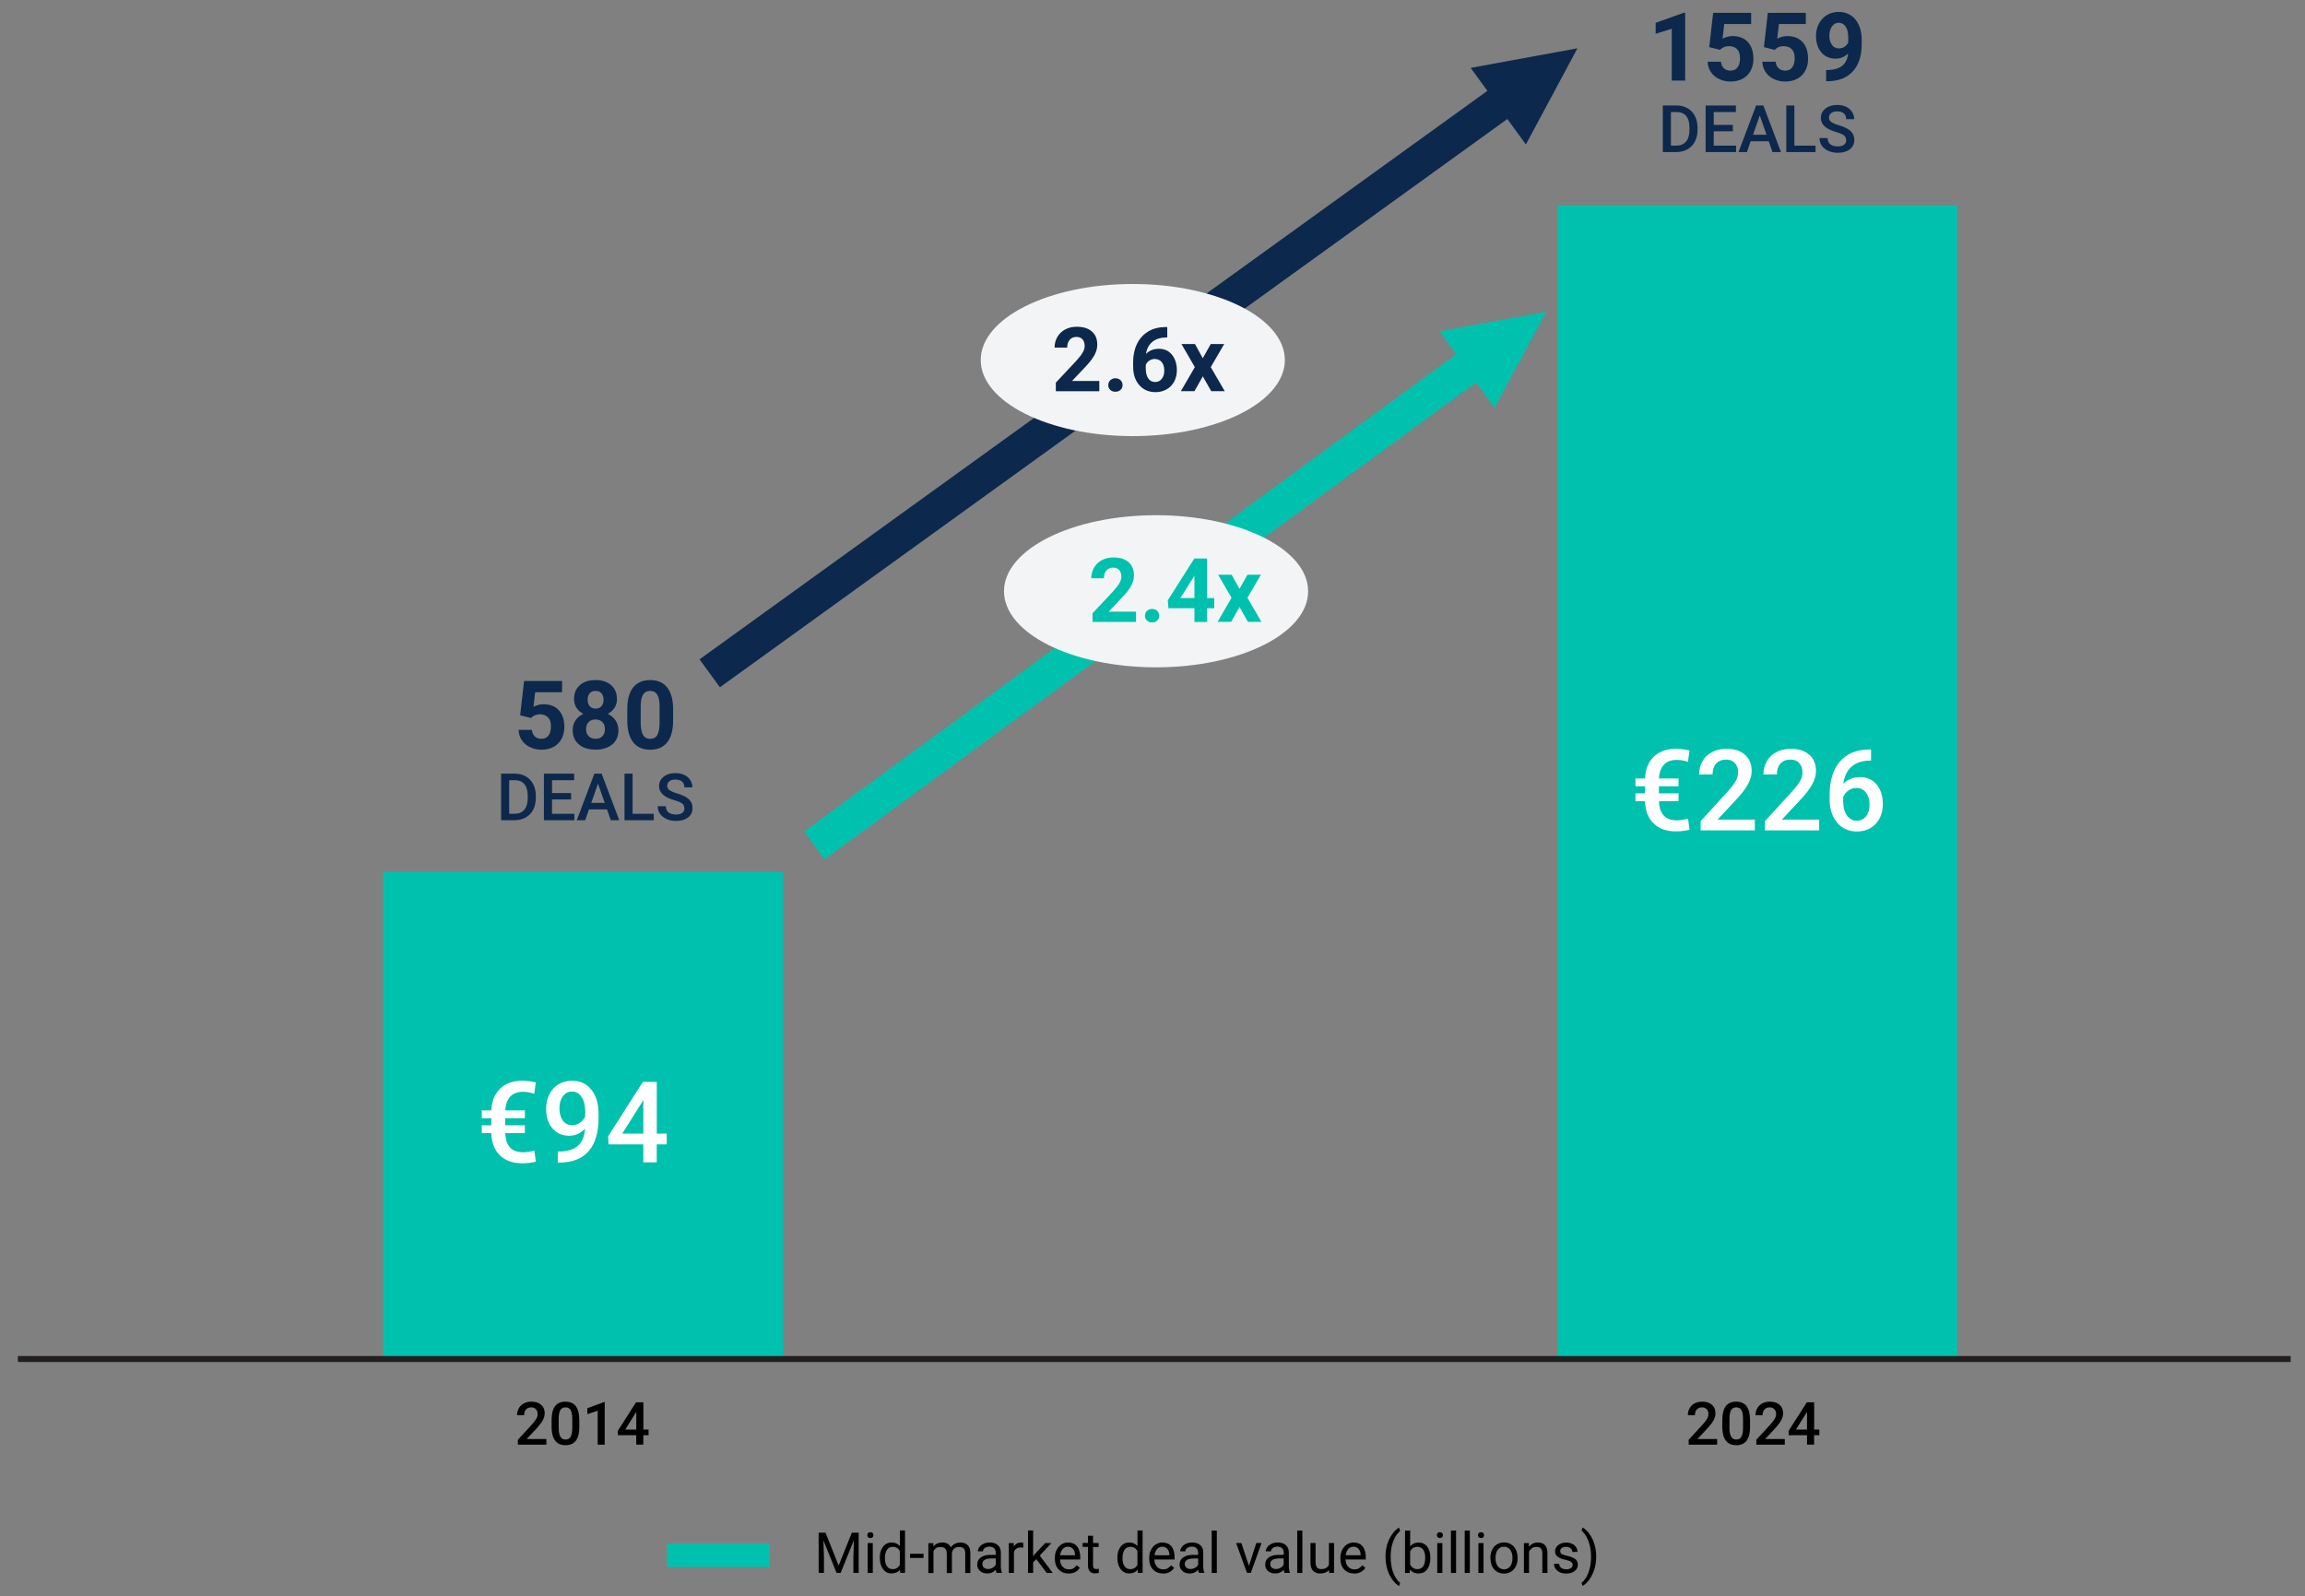
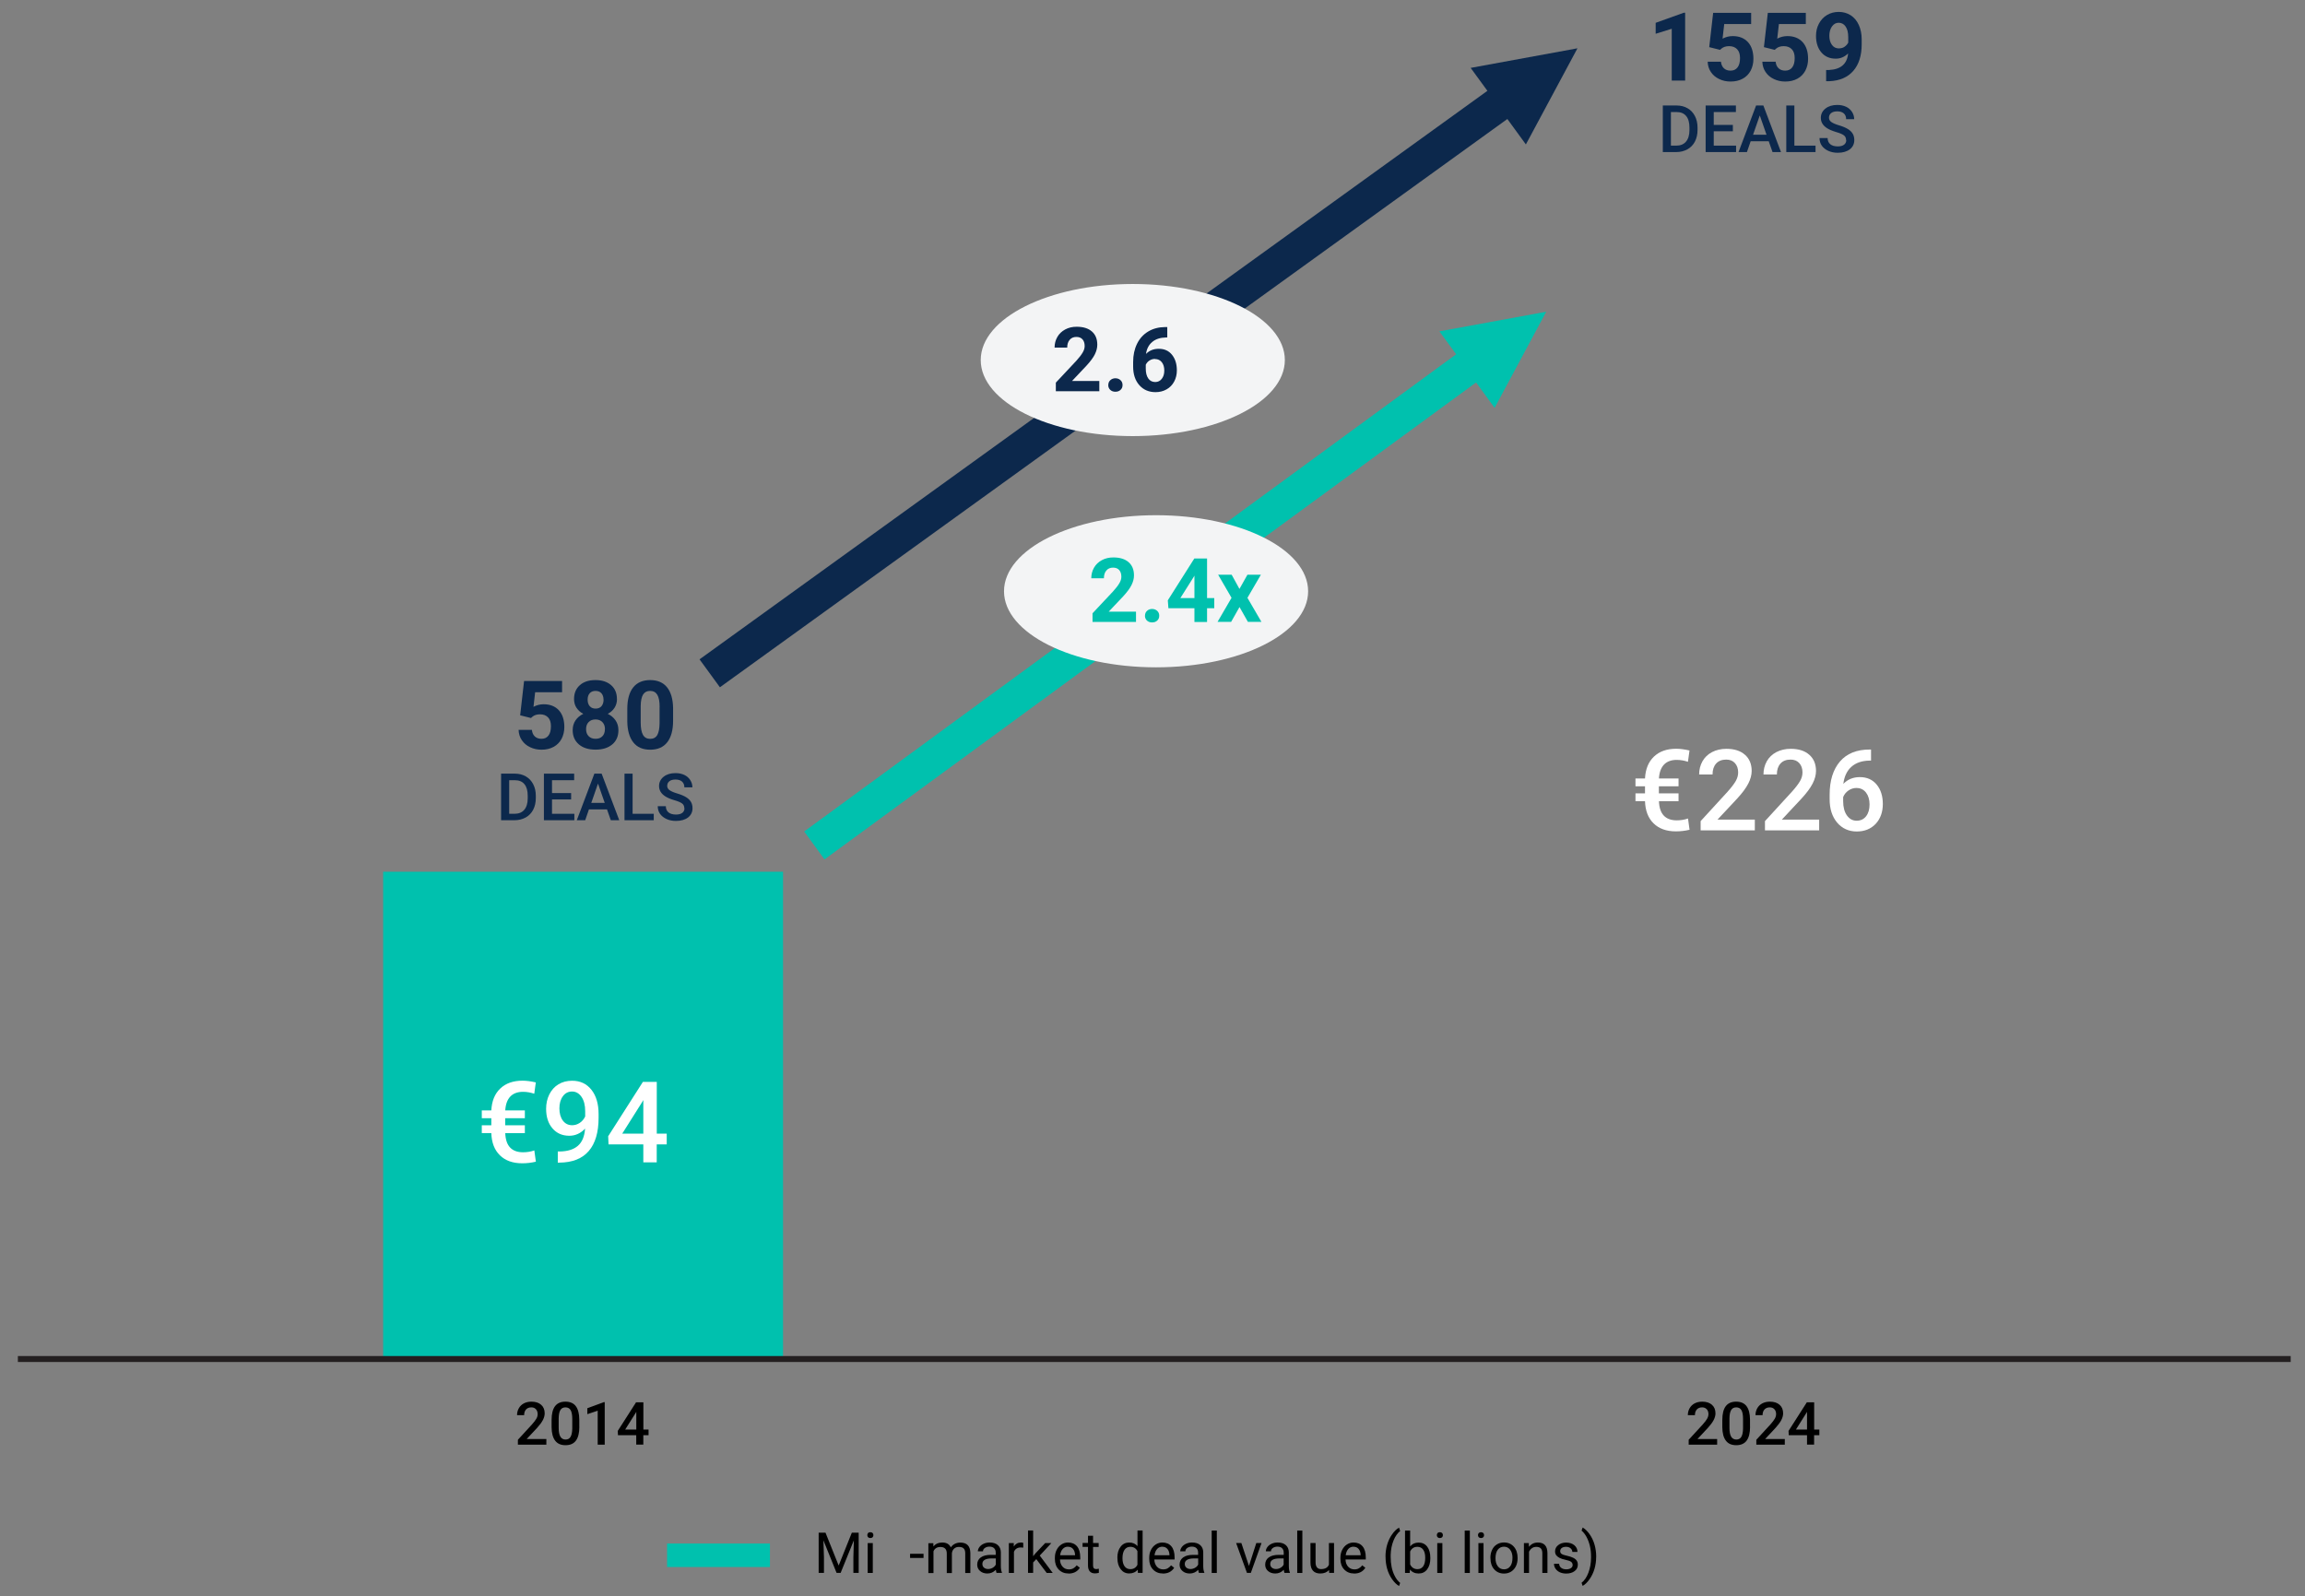
<svg xmlns="http://www.w3.org/2000/svg" width="387" height="268" viewBox="0 0 387 268" fill="none">
  <rect x="0" y="0" width="387" height="268" fill="#808080" stroke="none" />
  <g clip-path="url(#clip0_1189_710)">
    <path d="M259.6 52.34L241.67 55.63L244.48 59.48L135.02 139.6L138.43 144.29L247.83 64.21L250.94 68.48L259.6 52.34Z" fill="#00C1AE" />
    <path d="M264.849 8.109L246.919 11.399L249.729 15.249L117.449 110.699L120.869 115.389L253.079 19.979L256.189 24.249L264.849 8.109Z" fill="#0C284C" />
    <path d="M190.19 73.22C204.29 73.22 215.72 67.502 215.72 60.45C215.72 53.397 204.29 47.68 190.19 47.68C176.09 47.68 164.66 53.397 164.66 60.45C164.66 67.502 176.09 73.22 190.19 73.22Z" fill="#F3F4F5" />
    <path d="M194.1 112.04C208.2 112.04 219.63 106.323 219.63 99.27C219.63 92.217 208.2 86.5 194.1 86.5C180 86.5 168.57 92.217 168.57 99.27C168.57 106.323 180 112.04 194.1 112.04Z" fill="#F3F4F5" />
    <path d="M91.731 242.55H86.951V241.73L89.32 239.15C89.66 238.77 89.901 238.45 90.051 238.19C90.201 237.94 90.27 237.68 90.27 237.42C90.27 237.08 90.171 236.81 89.981 236.6C89.791 236.39 89.531 236.29 89.21 236.29C88.831 236.29 88.531 236.41 88.32 236.64C88.111 236.87 88.001 237.19 88.001 237.6H86.811C86.811 237.17 86.91 236.78 87.111 236.43C87.311 236.08 87.591 235.81 87.951 235.62C88.311 235.43 88.741 235.33 89.221 235.33C89.911 235.33 90.451 235.5 90.85 235.85C91.251 236.2 91.451 236.68 91.451 237.29C91.451 237.64 91.351 238.02 91.151 238.41C90.951 238.8 90.621 239.24 90.171 239.74L88.43 241.6H91.731V242.55Z" fill="black" />
    <path d="M97.271 239.55C97.271 240.57 97.081 241.34 96.701 241.86C96.321 242.38 95.741 242.64 94.951 242.64C94.161 242.64 93.601 242.39 93.211 241.88C92.821 241.37 92.621 240.63 92.611 239.63V238.4C92.611 237.38 92.801 236.61 93.181 236.1C93.561 235.59 94.151 235.33 94.931 235.33C95.711 235.33 96.291 235.58 96.671 236.08C97.051 236.58 97.251 237.32 97.261 238.32V239.55H97.271ZM96.081 238.23C96.081 237.56 95.991 237.07 95.811 236.76C95.631 236.45 95.341 236.29 94.941 236.29C94.541 236.29 94.271 236.44 94.091 236.73C93.911 237.02 93.811 237.48 93.801 238.11V239.72C93.801 240.38 93.891 240.88 94.081 241.2C94.271 241.52 94.561 241.69 94.951 241.69C95.341 241.69 95.611 241.54 95.791 241.24C95.971 240.94 96.071 240.47 96.081 239.83V238.22V238.23Z" fill="black" />
    <path d="M101.531 242.55H100.351V236.84L98.611 237.43V236.43L101.381 235.41H101.531V242.54V242.55Z" fill="black" />
    <path d="M108.011 240.009H108.891V240.959H108.011V242.539H106.821V240.959H103.751L103.721 240.239L106.791 235.439H108.021V240.019L108.011 240.009ZM104.971 240.009H106.831V237.039L106.741 237.199L104.971 240.009Z" fill="black" />
    <path d="M288.301 242.55H283.521V241.73L285.891 239.15C286.231 238.77 286.471 238.45 286.621 238.19C286.761 237.94 286.841 237.68 286.841 237.42C286.841 237.08 286.751 236.81 286.551 236.6C286.351 236.39 286.101 236.29 285.781 236.29C285.401 236.29 285.101 236.41 284.891 236.64C284.681 236.87 284.571 237.19 284.571 237.6H283.381C283.381 237.17 283.481 236.78 283.681 236.43C283.881 236.08 284.161 235.81 284.521 235.62C284.881 235.43 285.311 235.33 285.791 235.33C286.481 235.33 287.021 235.5 287.421 235.85C287.821 236.2 288.021 236.68 288.021 237.29C288.021 237.64 287.921 238.02 287.721 238.41C287.521 238.8 287.191 239.24 286.741 239.74L285.001 241.6H288.301V242.55Z" fill="black" />
    <path d="M293.83 239.55C293.83 240.57 293.64 241.34 293.26 241.86C292.88 242.38 292.3 242.64 291.51 242.64C290.72 242.64 290.16 242.39 289.77 241.88C289.38 241.37 289.18 240.63 289.17 239.63V238.4C289.17 237.38 289.36 236.61 289.74 236.1C290.12 235.59 290.71 235.33 291.49 235.33C292.27 235.33 292.85 235.58 293.23 236.08C293.61 236.58 293.81 237.32 293.82 238.32V239.55H293.83ZM292.65 238.23C292.65 237.56 292.56 237.07 292.38 236.76C292.2 236.45 291.91 236.29 291.51 236.29C291.11 236.29 290.84 236.44 290.66 236.73C290.48 237.02 290.38 237.48 290.37 238.11V239.72C290.37 240.38 290.46 240.88 290.65 241.2C290.84 241.52 291.13 241.69 291.52 241.69C291.91 241.69 292.18 241.54 292.36 241.24C292.54 240.94 292.64 240.47 292.65 239.83V238.22V238.23Z" fill="black" />
    <path d="M299.66 242.55H294.88V241.73L297.25 239.15C297.59 238.77 297.83 238.45 297.98 238.19C298.12 237.94 298.2 237.68 298.2 237.42C298.2 237.08 298.11 236.81 297.91 236.6C297.71 236.39 297.46 236.29 297.14 236.29C296.76 236.29 296.46 236.41 296.25 236.64C296.04 236.87 295.93 237.19 295.93 237.6H294.74C294.74 237.17 294.84 236.78 295.04 236.43C295.24 236.08 295.52 235.81 295.88 235.62C296.24 235.43 296.67 235.33 297.15 235.33C297.84 235.33 298.38 235.5 298.78 235.85C299.18 236.2 299.38 236.68 299.38 237.29C299.38 237.64 299.28 238.02 299.08 238.41C298.88 238.8 298.55 239.24 298.1 239.74L296.36 241.6H299.66V242.55Z" fill="black" />
    <path d="M304.581 240.009H305.461V240.959H304.581V242.539H303.391V240.959H300.321L300.291 240.239L303.361 235.439H304.591V240.019L304.581 240.009ZM301.531 240.009H303.391V237.039L303.301 237.199L301.531 240.009Z" fill="black" />
    <path d="M131.47 146.359H64.33V228.169H131.47V146.359Z" fill="#00C1AE" />
-     <path d="M328.611 34.461H261.471V228.181H328.611V34.461Z" fill="#00C1AE" />
    <path d="M88.131 190.249H84.831C84.871 191.329 85.141 192.129 85.641 192.659C86.141 193.189 86.871 193.459 87.811 193.459C88.491 193.459 89.121 193.359 89.711 193.149L89.971 195.039C89.231 195.219 88.461 195.309 87.671 195.309C86.091 195.309 84.841 194.859 83.931 193.969C83.021 193.079 82.541 191.839 82.491 190.239H80.891V188.929H82.491V187.739H80.891V186.429H82.491C82.571 184.849 83.071 183.629 84.001 182.749C84.931 181.869 86.171 181.439 87.741 181.439C88.401 181.439 89.131 181.539 89.961 181.729L89.701 183.629C89.071 183.419 88.441 183.309 87.821 183.309C86.891 183.309 86.171 183.579 85.671 184.109C85.171 184.639 84.891 185.419 84.831 186.429H88.121V187.739H84.821V188.929H88.121V190.239L88.131 190.249Z" fill="white" />
    <path d="M98.231 189.489C97.481 190.289 96.591 190.689 95.591 190.689C94.401 190.689 93.461 190.269 92.751 189.439C92.041 188.609 91.691 187.519 91.691 186.159C91.691 185.269 91.871 184.459 92.231 183.739C92.591 183.019 93.101 182.449 93.761 182.049C94.421 181.649 95.191 181.449 96.061 181.449C97.421 181.449 98.501 181.959 99.301 182.969C100.101 183.979 100.501 185.339 100.501 187.039V187.669C100.501 190.109 99.951 191.969 98.851 193.249C97.751 194.529 96.111 195.179 93.921 195.199H93.651V193.329H93.971C95.301 193.309 96.321 192.989 97.031 192.369C97.741 191.749 98.141 190.789 98.231 189.489ZM96.061 188.919C96.511 188.919 96.941 188.789 97.331 188.529C97.731 188.269 98.031 187.909 98.251 187.449V186.569C98.251 185.569 98.051 184.769 97.641 184.169C97.231 183.569 96.701 183.259 96.051 183.259C95.401 183.259 94.881 183.529 94.501 184.059C94.111 184.589 93.921 185.269 93.921 186.089C93.921 186.909 94.111 187.619 94.501 188.139C94.891 188.659 95.411 188.919 96.061 188.919Z" fill="white" />
    <path d="M110.261 190.329H111.941V192.139H110.261V195.149H108.011V192.139H102.171L102.111 190.769L107.941 181.639H110.271V190.329H110.261ZM104.471 190.329H108.011V184.689L107.841 184.989L104.471 190.329Z" fill="white" />
    <path d="M281.83 134.521H278.53C278.57 135.601 278.84 136.401 279.34 136.931C279.84 137.461 280.57 137.731 281.51 137.731C282.19 137.731 282.82 137.631 283.41 137.421L283.67 139.311C282.93 139.491 282.16 139.581 281.37 139.581C279.79 139.581 278.54 139.131 277.63 138.241C276.72 137.351 276.24 136.111 276.19 134.511H274.59V133.201H276.19V132.011H274.59V130.701H276.19C276.27 129.121 276.77 127.901 277.7 127.021C278.63 126.141 279.87 125.711 281.44 125.711C282.1 125.711 282.83 125.811 283.66 126.001L283.4 127.901C282.77 127.691 282.14 127.581 281.52 127.581C280.59 127.581 279.87 127.851 279.37 128.381C278.87 128.911 278.59 129.691 278.53 130.701H281.82V132.011H278.52V133.201H281.82V134.511L281.83 134.521Z" fill="white" />
    <path d="M294.609 139.411H285.529V137.861L290.029 132.951C290.679 132.231 291.139 131.621 291.419 131.141C291.699 130.651 291.829 130.171 291.829 129.681C291.829 129.041 291.649 128.521 291.289 128.121C290.929 127.721 290.439 127.531 289.829 127.531C289.099 127.531 288.529 127.751 288.129 128.201C287.729 128.651 287.529 129.251 287.529 130.031H285.279C285.279 129.211 285.469 128.471 285.839 127.811C286.209 127.151 286.749 126.641 287.449 126.271C288.149 125.911 288.949 125.721 289.859 125.721C291.169 125.721 292.209 126.051 292.959 126.711C293.719 127.371 294.099 128.281 294.099 129.441C294.099 130.111 293.909 130.821 293.529 131.561C293.149 132.301 292.529 133.141 291.659 134.081L288.359 137.611H294.629V139.411H294.609Z" fill="white" />
    <path d="M305.41 139.411H296.33V137.861L300.83 132.951C301.48 132.231 301.94 131.621 302.22 131.141C302.5 130.651 302.63 130.171 302.63 129.681C302.63 129.041 302.45 128.521 302.09 128.121C301.73 127.721 301.24 127.531 300.63 127.531C299.9 127.531 299.33 127.751 298.93 128.201C298.53 128.651 298.33 129.251 298.33 130.031H296.08C296.08 129.211 296.27 128.471 296.64 127.811C297.01 127.151 297.55 126.641 298.25 126.271C298.95 125.911 299.75 125.721 300.66 125.721C301.97 125.721 303.01 126.051 303.76 126.711C304.52 127.371 304.9 128.281 304.9 129.441C304.9 130.111 304.71 130.821 304.33 131.561C303.95 132.301 303.33 133.141 302.46 134.081L299.16 137.611H305.43V139.411H305.41Z" fill="white" />
    <path d="M314.139 125.842V127.702H313.859C312.599 127.722 311.589 128.072 310.839 128.742C310.089 129.412 309.639 130.372 309.489 131.612C310.209 130.852 311.139 130.472 312.259 130.472C313.449 130.472 314.399 130.892 315.089 131.732C315.779 132.572 316.119 133.662 316.119 134.992C316.119 136.322 315.719 137.472 314.909 138.332C314.099 139.182 313.039 139.602 311.729 139.602C310.419 139.602 309.289 139.102 308.449 138.112C307.609 137.112 307.189 135.812 307.189 134.192V133.422C307.189 131.052 307.769 129.202 308.919 127.852C310.069 126.512 311.729 125.842 313.899 125.842H314.129H314.139ZM311.719 132.292C311.219 132.292 310.769 132.432 310.359 132.712C309.949 132.992 309.649 133.362 309.459 133.822V134.512C309.459 135.512 309.669 136.312 310.089 136.902C310.509 137.492 311.049 137.792 311.719 137.792C312.389 137.792 312.919 137.542 313.309 137.042C313.699 136.542 313.889 135.882 313.889 135.062C313.889 134.242 313.689 133.582 313.299 133.072C312.899 132.562 312.379 132.302 311.719 132.302V132.292Z" fill="white" />
    <path d="M87.33 120.12L87.99 114.34H94.37V116.22H89.85L89.57 118.67C90.11 118.38 90.68 118.24 91.28 118.24C92.36 118.24 93.21 118.58 93.83 119.25C94.44 119.92 94.75 120.86 94.75 122.07C94.75 122.8 94.59 123.46 94.29 124.04C93.98 124.62 93.54 125.07 92.96 125.39C92.38 125.71 91.7 125.87 90.91 125.87C90.22 125.87 89.58 125.73 89 125.45C88.41 125.17 87.95 124.78 87.61 124.27C87.27 123.77 87.09 123.19 87.07 122.54H89.3C89.35 123.01 89.51 123.38 89.8 123.65C90.08 123.91 90.45 124.04 90.91 124.04C91.42 124.04 91.81 123.86 92.09 123.49C92.37 123.12 92.5 122.6 92.5 121.93C92.5 121.26 92.34 120.79 92.02 120.45C91.7 120.11 91.25 119.93 90.67 119.93C90.13 119.93 89.7 120.07 89.37 120.35L89.15 120.55L87.35 120.1L87.33 120.12Z" fill="#0C284C" />
    <path d="M103.59 117.36C103.59 117.91 103.45 118.4 103.18 118.83C102.9 119.26 102.52 119.6 102.04 119.85C102.59 120.12 103.03 120.48 103.35 120.95C103.67 121.42 103.83 121.96 103.83 122.59C103.83 123.6 103.49 124.4 102.8 124.98C102.11 125.56 101.18 125.86 100 125.86C98.82 125.86 97.88 125.57 97.19 124.98C96.5 124.39 96.15 123.59 96.15 122.59C96.15 121.96 96.31 121.41 96.63 120.94C96.95 120.47 97.39 120.11 97.93 119.85C97.45 119.6 97.07 119.25 96.79 118.83C96.51 118.41 96.38 117.91 96.38 117.36C96.38 116.39 96.7 115.62 97.35 115.04C98 114.46 98.87 114.18 99.98 114.18C101.09 114.18 101.96 114.47 102.61 115.04C103.26 115.61 103.58 116.38 103.58 117.36H103.59ZM101.57 122.43C101.57 121.93 101.43 121.54 101.14 121.24C100.85 120.94 100.47 120.79 99.98 120.79C99.49 120.79 99.12 120.94 98.83 121.23C98.54 121.52 98.4 121.92 98.4 122.42C98.4 122.92 98.54 123.3 98.82 123.59C99.1 123.88 99.49 124.04 99.99 124.04C100.49 124.04 100.86 123.9 101.14 123.61C101.42 123.32 101.56 122.93 101.56 122.42L101.57 122.43ZM101.33 117.47C101.33 117.03 101.21 116.67 100.98 116.4C100.75 116.13 100.41 116 99.99 116C99.57 116 99.24 116.13 99.01 116.39C98.78 116.65 98.66 117.01 98.66 117.47C98.66 117.93 98.78 118.29 99.01 118.56C99.24 118.83 99.57 118.97 100 118.97C100.43 118.97 100.76 118.83 100.99 118.56C101.22 118.28 101.34 117.92 101.34 117.47H101.33Z" fill="#0C284C" />
    <path d="M113.01 121.01C113.01 122.58 112.68 123.79 112.03 124.62C111.38 125.45 110.43 125.87 109.17 125.87C107.91 125.87 106.98 125.46 106.33 124.64C105.68 123.82 105.34 122.65 105.32 121.12V119.03C105.32 117.44 105.65 116.24 106.31 115.41C106.97 114.59 107.92 114.18 109.16 114.18C110.4 114.18 111.35 114.59 112 115.4C112.65 116.21 112.99 117.39 113.01 118.91V121V121.01ZM110.75 118.71C110.75 117.77 110.62 117.08 110.36 116.65C110.1 116.22 109.7 116 109.15 116C108.6 116 108.23 116.21 107.97 116.61C107.72 117.02 107.58 117.66 107.57 118.53V121.3C107.57 122.23 107.7 122.92 107.95 123.37C108.2 123.82 108.61 124.05 109.16 124.05C109.71 124.05 110.11 123.83 110.36 123.4C110.6 122.97 110.73 122.31 110.74 121.41V118.7L110.75 118.71Z" fill="#0C284C" />
    <path d="M84.131 137.711V129.891H86.441C87.131 129.891 87.741 130.041 88.281 130.351C88.821 130.661 89.231 131.101 89.521 131.661C89.811 132.221 89.961 132.871 89.961 133.601V133.991C89.961 134.731 89.811 135.381 89.521 135.951C89.231 136.511 88.801 136.951 88.261 137.251C87.711 137.551 87.091 137.711 86.381 137.711H84.131ZM85.491 130.991V136.631H86.381C87.091 136.631 87.641 136.411 88.021 135.961C88.401 135.511 88.601 134.871 88.601 134.041V133.601C88.601 132.751 88.421 132.101 88.051 131.661C87.681 131.211 87.151 130.991 86.441 130.991H85.491Z" fill="#0C284C" />
    <path d="M95.89 134.221H92.68V136.631H96.43V137.711H91.32V129.891H96.4V130.991H92.68V133.151H95.89V134.221Z" fill="#0C284C" />
    <path d="M101.912 135.891H98.882L98.252 137.711H96.842L99.792 129.891H101.012L103.972 137.711H102.552L101.912 135.891ZM99.262 134.801H101.532L100.402 131.561L99.272 134.801H99.262Z" fill="#0C284C" />
    <path d="M106.212 136.631H109.762V137.711H104.852V129.891H106.212V136.631Z" fill="#0C284C" />
    <path d="M114.892 135.699C114.892 135.359 114.772 135.089 114.532 134.909C114.292 134.719 113.852 134.529 113.222 134.349C112.592 134.169 112.092 133.949 111.722 133.719C111.012 133.269 110.652 132.689 110.652 131.969C110.652 131.339 110.912 130.819 111.422 130.409C111.932 129.999 112.602 129.799 113.422 129.799C113.962 129.799 114.452 129.899 114.882 130.099C115.312 130.299 115.642 130.589 115.882 130.959C116.122 131.329 116.252 131.739 116.252 132.189H114.902C114.902 131.779 114.772 131.459 114.522 131.229C114.262 130.999 113.902 130.879 113.422 130.879C112.982 130.879 112.632 130.969 112.392 131.159C112.142 131.349 112.022 131.619 112.022 131.949C112.022 132.239 112.152 132.479 112.422 132.669C112.692 132.859 113.122 133.049 113.732 133.229C114.342 133.409 114.832 133.619 115.202 133.849C115.572 134.079 115.842 134.349 116.012 134.639C116.182 134.929 116.272 135.289 116.272 135.689C116.272 136.339 116.022 136.859 115.522 137.249C115.022 137.629 114.342 137.829 113.492 137.829C112.922 137.829 112.402 137.729 111.932 137.519C111.462 137.309 111.092 137.019 110.822 136.649C110.562 136.279 110.432 135.849 110.432 135.359H111.792C111.792 135.799 111.942 136.149 112.232 136.389C112.522 136.629 112.942 136.759 113.492 136.759C113.962 136.759 114.322 136.659 114.562 136.469C114.802 136.279 114.922 136.019 114.922 135.709L114.892 135.699Z" fill="#0C284C" />
    <path d="M282.94 13.531H280.68V4.831L277.98 5.671V3.831L282.69 2.141H282.93V13.531H282.94Z" fill="#0C284C" />
    <path d="M286.971 7.94L287.631 2.16H294.011V4.04H289.491L289.211 6.49C289.751 6.2 290.321 6.06 290.921 6.06C292.001 6.06 292.851 6.4 293.471 7.07C294.081 7.74 294.391 8.68 294.391 9.89C294.391 10.62 294.231 11.28 293.931 11.86C293.621 12.44 293.181 12.89 292.601 13.21C292.021 13.53 291.341 13.69 290.551 13.69C289.861 13.69 289.221 13.55 288.641 13.27C288.051 12.99 287.591 12.6 287.251 12.09C286.911 11.59 286.731 11.01 286.711 10.36H288.941C288.991 10.83 289.151 11.2 289.441 11.47C289.721 11.73 290.091 11.86 290.551 11.86C291.061 11.86 291.451 11.68 291.731 11.31C292.011 10.94 292.141 10.42 292.141 9.75C292.141 9.08 291.981 8.61 291.661 8.27C291.341 7.93 290.891 7.75 290.311 7.75C289.771 7.75 289.341 7.89 289.011 8.17L288.791 8.37L286.991 7.92L286.971 7.94Z" fill="#0C284C" />
    <path d="M296.151 7.94L296.811 2.16H303.191V4.04H298.671L298.391 6.49C298.931 6.2 299.501 6.06 300.101 6.06C301.181 6.06 302.031 6.4 302.651 7.07C303.261 7.74 303.571 8.68 303.571 9.89C303.571 10.62 303.411 11.28 303.111 11.86C302.801 12.44 302.361 12.89 301.781 13.21C301.201 13.53 300.521 13.69 299.731 13.69C299.041 13.69 298.401 13.55 297.821 13.27C297.231 12.99 296.771 12.6 296.431 12.09C296.091 11.59 295.911 11.01 295.891 10.36H298.121C298.171 10.83 298.331 11.2 298.621 11.47C298.901 11.73 299.271 11.86 299.731 11.86C300.241 11.86 300.631 11.68 300.911 11.31C301.191 10.94 301.321 10.42 301.321 9.75C301.321 9.08 301.161 8.61 300.841 8.27C300.521 7.93 300.071 7.75 299.491 7.75C298.951 7.75 298.521 7.89 298.191 8.17L297.971 8.37L296.171 7.92L296.151 7.94Z" fill="#0C284C" />
    <path d="M310.28 8.98C309.69 9.56 309 9.85 308.22 9.85C307.21 9.85 306.41 9.51 305.81 8.81C305.21 8.12 304.9 7.19 304.9 6.02C304.9 5.27 305.06 4.59 305.39 3.97C305.72 3.35 306.17 2.86 306.75 2.52C307.33 2.17 307.99 2 308.72 2C309.45 2 310.14 2.19 310.72 2.56C311.3 2.94 311.76 3.47 312.08 4.18C312.4 4.88 312.57 5.69 312.57 6.59V7.43C312.57 9.33 312.1 10.82 311.16 11.9C310.22 12.98 308.88 13.56 307.15 13.63H306.6V11.75H307.1C309.06 11.65 310.13 10.73 310.29 8.98H310.28ZM308.77 8.12C309.13 8.12 309.45 8.03 309.71 7.84C309.97 7.65 310.17 7.43 310.31 7.16V6.23C310.31 5.46 310.16 4.87 309.87 4.45C309.58 4.03 309.19 3.82 308.7 3.82C308.25 3.82 307.87 4.03 307.58 4.44C307.29 4.85 307.14 5.37 307.14 6C307.14 6.63 307.28 7.13 307.57 7.53C307.85 7.93 308.25 8.13 308.77 8.13V8.12Z" fill="#0C284C" />
    <path d="M279.18 25.531V17.711H281.49C282.18 17.711 282.79 17.861 283.33 18.171C283.87 18.481 284.28 18.921 284.57 19.481C284.86 20.051 285.01 20.691 285.01 21.421V21.811C285.01 22.551 284.86 23.201 284.57 23.771C284.28 24.331 283.85 24.771 283.31 25.071C282.76 25.371 282.14 25.531 281.43 25.531H279.18ZM280.54 18.811V24.451H281.43C282.14 24.451 282.69 24.231 283.07 23.781C283.45 23.331 283.65 22.691 283.65 21.861V21.421C283.65 20.571 283.47 19.921 283.1 19.481C282.73 19.031 282.2 18.811 281.49 18.811H280.54Z" fill="#0C284C" />
    <path d="M290.941 22.041H287.731V24.451H291.481V25.531H286.371V17.711H291.451V18.811H287.731V20.971H290.941V22.041Z" fill="#0C284C" />
    <path d="M296.961 23.711H293.931L293.301 25.531H291.891L294.841 17.711H296.061L299.021 25.531H297.601L296.961 23.711ZM294.321 22.621H296.591L295.461 19.381L294.331 22.621H294.321Z" fill="#0C284C" />
    <path d="M301.27 24.451H304.82V25.531H299.91V17.711H301.27V24.451Z" fill="#0C284C" />
    <path d="M309.95 23.519C309.95 23.179 309.83 22.909 309.59 22.729C309.35 22.539 308.91 22.349 308.28 22.169C307.65 21.979 307.15 21.769 306.78 21.539C306.07 21.089 305.71 20.509 305.71 19.789C305.71 19.159 305.97 18.639 306.48 18.229C306.99 17.819 307.66 17.619 308.48 17.619C309.02 17.619 309.51 17.719 309.94 17.919C310.37 18.119 310.7 18.409 310.94 18.779C311.18 19.149 311.31 19.559 311.31 20.009H309.96C309.96 19.599 309.83 19.279 309.58 19.049C309.32 18.819 308.96 18.699 308.48 18.699C308.04 18.699 307.69 18.789 307.45 18.979C307.2 19.169 307.08 19.439 307.08 19.769C307.08 20.059 307.21 20.299 307.48 20.489C307.75 20.679 308.18 20.869 308.79 21.049C309.4 21.229 309.89 21.439 310.26 21.669C310.63 21.899 310.9 22.169 311.07 22.459C311.24 22.749 311.33 23.109 311.33 23.509C311.33 24.159 311.08 24.679 310.58 25.069C310.08 25.449 309.4 25.649 308.55 25.649C307.98 25.649 307.46 25.549 306.99 25.339C306.52 25.129 306.15 24.839 305.88 24.469C305.62 24.099 305.49 23.669 305.49 23.179H306.85C306.85 23.619 307 23.969 307.29 24.209C307.58 24.449 308 24.579 308.55 24.579C309.02 24.579 309.38 24.479 309.62 24.289C309.86 24.099 309.98 23.839 309.98 23.529L309.95 23.519Z" fill="#0C284C" />
    <path d="M184.581 65.689H177.271V64.239L180.721 60.559C181.191 60.039 181.541 59.589 181.771 59.199C182.001 58.819 182.111 58.449 182.111 58.099C182.111 57.629 181.991 57.249 181.751 56.979C181.511 56.709 181.171 56.569 180.721 56.569C180.241 56.569 179.861 56.729 179.591 57.059C179.311 57.389 179.181 57.819 179.181 58.359H177.061C177.061 57.709 177.211 57.119 177.521 56.579C177.831 56.039 178.271 55.619 178.831 55.319C179.401 55.009 180.041 54.859 180.761 54.859C181.861 54.859 182.711 55.119 183.321 55.649C183.931 56.179 184.231 56.919 184.231 57.879C184.231 58.409 184.091 58.939 183.821 59.489C183.551 60.039 183.081 60.669 182.411 61.399L179.991 63.959H184.571V65.669L184.581 65.689Z" fill="#0C284C" />
    <path d="M186.08 64.65C186.08 64.31 186.19 64.04 186.42 63.83C186.65 63.62 186.93 63.51 187.27 63.51C187.61 63.51 187.9 63.62 188.13 63.83C188.36 64.04 188.47 64.31 188.47 64.65C188.47 64.99 188.36 65.25 188.13 65.46C187.91 65.67 187.62 65.77 187.27 65.77C186.92 65.77 186.64 65.67 186.41 65.46C186.19 65.25 186.07 64.98 186.07 64.65H186.08Z" fill="#0C284C" />
    <path d="M195.98 54.92V56.66H195.77C194.81 56.68 194.04 56.92 193.46 57.41C192.88 57.89 192.53 58.56 192.41 59.42C192.98 58.84 193.69 58.56 194.56 58.56C195.49 58.56 196.23 58.89 196.77 59.56C197.31 60.23 197.59 61.1 197.59 62.18C197.59 62.87 197.44 63.5 197.14 64.06C196.84 64.62 196.42 65.06 195.87 65.37C195.32 65.68 194.7 65.84 194.01 65.84C192.89 65.84 191.98 65.45 191.29 64.67C190.6 63.89 190.25 62.85 190.25 61.54V60.78C190.25 59.62 190.47 58.6 190.91 57.71C191.35 56.82 191.97 56.14 192.79 55.65C193.61 55.16 194.56 54.92 195.64 54.91H195.99L195.98 54.92ZM193.92 60.26C193.58 60.26 193.27 60.35 192.99 60.53C192.71 60.71 192.51 60.94 192.37 61.24V61.88C192.37 62.59 192.51 63.14 192.79 63.54C193.07 63.94 193.46 64.14 193.96 64.14C194.41 64.14 194.78 63.96 195.06 63.6C195.34 63.24 195.48 62.78 195.48 62.21C195.48 61.64 195.34 61.16 195.06 60.81C194.78 60.46 194.4 60.28 193.92 60.28V60.26Z" fill="#0C284C" />
-     <path d="M201.95 60.13L203.28 57.76H205.54L203.28 61.64L205.63 65.68H203.36L201.95 63.19L200.54 65.68H198.26L200.61 61.64L198.36 57.76H200.63L201.93 60.13H201.95Z" fill="#0C284C" />
    <path d="M190.741 104.42H183.431V102.97L186.881 99.29C187.351 98.77 187.701 98.32 187.931 97.93C188.161 97.55 188.271 97.18 188.271 96.83C188.271 96.36 188.151 95.98 187.911 95.71C187.671 95.44 187.331 95.3 186.881 95.3C186.401 95.3 186.021 95.46 185.751 95.79C185.471 96.12 185.341 96.55 185.341 97.09H183.221C183.221 96.44 183.371 95.85 183.681 95.31C183.991 94.77 184.431 94.35 184.991 94.05C185.561 93.74 186.201 93.59 186.921 93.59C188.021 93.59 188.871 93.85 189.481 94.38C190.091 94.91 190.391 95.65 190.391 96.61C190.391 97.14 190.251 97.67 189.981 98.22C189.711 98.77 189.241 99.4 188.571 100.13L186.151 102.69H190.731V104.4L190.741 104.42Z" fill="#00C1AE" />
    <path d="M192.24 103.38C192.24 103.04 192.35 102.77 192.58 102.56C192.81 102.35 193.09 102.24 193.43 102.24C193.77 102.24 194.06 102.35 194.29 102.56C194.52 102.77 194.63 103.04 194.63 103.38C194.63 103.72 194.52 103.98 194.29 104.19C194.07 104.4 193.78 104.5 193.43 104.5C193.08 104.5 192.8 104.4 192.57 104.19C192.35 103.98 192.23 103.71 192.23 103.38H192.24Z" fill="#00C1AE" />
    <path d="M202.66 100.41H203.87V102.12H202.66V104.43H200.54V102.12H196.17L196.07 100.79L200.52 93.769H202.66V100.42V100.41ZM198.18 100.41H200.54V96.65L200.4 96.889L198.18 100.41Z" fill="#00C1AE" />
    <path d="M208.11 98.86L209.44 96.49H211.7L209.44 100.37L211.79 104.41H209.52L208.11 101.92L206.7 104.41H204.42L206.77 100.37L204.52 96.49H206.79L208.09 98.86H208.11Z" fill="#00C1AE" />
    <path d="M138.599 257.33L140.809 262.84L143.019 257.33H144.169V264.08H143.279V261.45L143.359 258.61L141.139 264.08H140.459L138.249 258.62L138.339 261.45V264.08H137.449V257.33H138.599Z" fill="black" />
    <path d="M145.619 257.74C145.619 257.6 145.659 257.48 145.749 257.39C145.829 257.29 145.959 257.25 146.129 257.25C146.299 257.25 146.419 257.3 146.509 257.39C146.599 257.48 146.639 257.6 146.639 257.74C146.639 257.88 146.599 257.99 146.509 258.09C146.419 258.18 146.299 258.23 146.129 258.23C145.959 258.23 145.839 258.18 145.749 258.09C145.659 258 145.619 257.88 145.619 257.74ZM146.539 264.09H145.679V259.07H146.539V264.09Z" fill="black" />
-     <path d="M147.709 261.541C147.709 260.771 147.889 260.151 148.259 259.681C148.619 259.211 149.099 258.981 149.689 258.981C150.279 258.981 150.739 259.181 151.089 259.581V256.961H151.949V264.081H151.159L151.119 263.541C150.779 263.961 150.299 264.171 149.689 264.171C149.079 264.171 148.629 263.931 148.269 263.461C147.899 262.981 147.719 262.361 147.719 261.591V261.531L147.709 261.541ZM148.569 261.631C148.569 262.201 148.689 262.641 148.919 262.971C149.149 263.291 149.479 263.451 149.889 263.451C150.429 263.451 150.829 263.211 151.079 262.721V260.411C150.819 259.941 150.429 259.701 149.899 259.701C149.479 259.701 149.149 259.861 148.919 260.191C148.689 260.521 148.569 261.001 148.569 261.631Z" fill="black" />
    <path d="M155.059 261.571H152.799V260.871H155.059V261.571Z" fill="black" />
    <path d="M156.699 259.07L156.719 259.63C157.089 259.2 157.579 258.98 158.209 258.98C158.909 258.98 159.389 259.25 159.639 259.79C159.809 259.55 160.019 259.35 160.289 259.21C160.559 259.07 160.869 258.99 161.239 258.99C162.339 258.99 162.899 259.57 162.919 260.74V264.1H162.059V260.79C162.059 260.43 161.979 260.16 161.809 259.99C161.649 259.81 161.369 259.72 160.979 259.72C160.659 259.72 160.399 259.82 160.189 260.01C159.979 260.2 159.859 260.46 159.819 260.78V264.11H158.959V260.82C158.959 260.09 158.599 259.73 157.889 259.73C157.329 259.73 156.939 259.97 156.729 260.45V264.11H155.869V259.09H156.679L156.699 259.07Z" fill="black" />
    <path d="M167.318 264.09C167.268 263.99 167.228 263.81 167.198 263.56C166.798 263.98 166.318 264.18 165.768 264.18C165.278 264.18 164.868 264.04 164.548 263.76C164.228 263.48 164.068 263.13 164.068 262.7C164.068 262.18 164.268 261.77 164.668 261.48C165.068 261.19 165.628 261.05 166.348 261.05H167.178V260.66C167.178 260.36 167.088 260.12 166.908 259.94C166.728 259.76 166.468 259.67 166.118 259.67C165.808 259.67 165.558 259.75 165.348 259.9C165.138 260.05 165.038 260.24 165.038 260.46H164.178C164.178 260.21 164.268 259.97 164.448 259.73C164.628 259.5 164.868 259.31 165.168 259.18C165.468 259.04 165.808 258.98 166.168 258.98C166.748 258.98 167.198 259.12 167.528 259.41C167.858 259.7 168.028 260.1 168.038 260.6V262.91C168.038 263.37 168.098 263.74 168.218 264.01V264.08H167.318V264.09ZM165.898 263.43C166.168 263.43 166.418 263.36 166.668 263.22C166.908 263.08 167.088 262.9 167.188 262.68V261.65H166.518C165.468 261.65 164.938 261.96 164.938 262.57C164.938 262.84 165.028 263.05 165.208 263.2C165.388 263.35 165.618 263.43 165.898 263.43Z" fill="black" />
    <path d="M171.809 259.84C171.679 259.82 171.539 259.81 171.389 259.81C170.829 259.81 170.449 260.05 170.239 260.53V264.09H169.379V259.07H170.209V259.65C170.509 259.2 170.899 258.98 171.419 258.98C171.589 258.98 171.709 259 171.799 259.04V259.84H171.809Z" fill="black" />
    <path d="M174 261.761L173.46 262.321V264.081H172.6V256.961H173.46V261.271L173.92 260.721L175.48 259.071H176.52L174.57 261.171L176.75 264.091H175.74L173.99 261.771L174 261.761Z" fill="black" />
    <path d="M179.409 264.18C178.729 264.18 178.179 263.96 177.749 263.51C177.319 263.06 177.109 262.47 177.109 261.72V261.56C177.109 261.06 177.199 260.62 177.399 260.23C177.589 259.84 177.859 259.53 178.199 259.31C178.539 259.09 178.909 258.98 179.309 258.98C179.959 258.98 180.469 259.19 180.829 259.62C181.189 260.05 181.369 260.66 181.369 261.47V261.83H177.969C177.979 262.33 178.129 262.72 178.399 263.03C178.669 263.34 179.029 263.49 179.459 263.49C179.759 263.49 180.019 263.43 180.229 263.3C180.439 263.18 180.619 263.01 180.779 262.81L181.299 263.22C180.879 263.87 180.249 264.19 179.409 264.19V264.18ZM179.299 259.68C178.949 259.68 178.659 259.81 178.429 260.06C178.199 260.31 178.049 260.66 177.989 261.12H180.499V261.06C180.479 260.62 180.359 260.29 180.149 260.05C179.939 259.81 179.659 259.69 179.299 259.69V259.68Z" fill="black" />
    <path d="M183.52 257.852V259.062H184.46V259.722H183.52V262.842C183.52 263.042 183.56 263.192 183.65 263.292C183.74 263.392 183.88 263.442 184.08 263.442C184.18 263.442 184.31 263.422 184.49 263.382V264.072C184.26 264.132 184.04 264.162 183.83 264.162C183.45 264.162 183.16 264.042 182.96 263.812C182.76 263.582 182.67 263.252 182.67 262.822V259.712H181.76V259.052H182.67V257.842H183.53L183.52 257.852Z" fill="black" />
    <path d="M187.6 261.541C187.6 260.771 187.78 260.151 188.15 259.681C188.51 259.211 188.99 258.981 189.58 258.981C190.17 258.981 190.63 259.181 190.98 259.581V256.961H191.84V264.081H191.05L191.01 263.541C190.67 263.961 190.19 264.171 189.58 264.171C188.97 264.171 188.52 263.931 188.16 263.461C187.79 262.981 187.61 262.361 187.61 261.591V261.531L187.6 261.541ZM188.46 261.631C188.46 262.201 188.58 262.641 188.81 262.971C189.04 263.291 189.37 263.451 189.78 263.451C190.32 263.451 190.72 263.211 190.97 262.721V260.411C190.71 259.941 190.32 259.701 189.79 259.701C189.37 259.701 189.04 259.861 188.81 260.191C188.58 260.521 188.46 261.001 188.46 261.631Z" fill="black" />
    <path d="M195.249 264.18C194.569 264.18 194.019 263.96 193.589 263.51C193.159 263.06 192.949 262.47 192.949 261.72V261.56C192.949 261.06 193.039 260.62 193.239 260.23C193.429 259.84 193.699 259.53 194.039 259.31C194.379 259.09 194.749 258.98 195.149 258.98C195.799 258.98 196.309 259.19 196.669 259.62C197.029 260.05 197.209 260.66 197.209 261.47V261.83H193.809C193.819 262.33 193.969 262.72 194.239 263.03C194.509 263.34 194.869 263.49 195.299 263.49C195.599 263.49 195.859 263.43 196.069 263.3C196.279 263.18 196.459 263.01 196.619 262.81L197.139 263.22C196.719 263.87 196.089 264.19 195.249 264.19V264.18ZM195.149 259.68C194.799 259.68 194.509 259.81 194.279 260.06C194.049 260.31 193.899 260.66 193.839 261.12H196.349V261.06C196.329 260.62 196.209 260.29 195.999 260.05C195.789 259.81 195.509 259.69 195.149 259.69V259.68Z" fill="black" />
    <path d="M201.299 264.09C201.249 263.99 201.209 263.81 201.179 263.56C200.779 263.98 200.299 264.18 199.749 264.18C199.249 264.18 198.849 264.04 198.529 263.76C198.209 263.48 198.049 263.13 198.049 262.7C198.049 262.18 198.249 261.77 198.649 261.48C199.049 261.19 199.609 261.05 200.329 261.05H201.159V260.66C201.159 260.36 201.069 260.12 200.889 259.94C200.709 259.76 200.449 259.67 200.099 259.67C199.789 259.67 199.539 259.75 199.329 259.9C199.119 260.05 199.019 260.24 199.019 260.46H198.159C198.159 260.21 198.249 259.97 198.429 259.73C198.609 259.5 198.849 259.31 199.149 259.18C199.449 259.04 199.789 258.98 200.149 258.98C200.729 258.98 201.179 259.12 201.509 259.41C201.839 259.7 202.009 260.1 202.019 260.6V262.91C202.019 263.37 202.079 263.74 202.199 264.01V264.08H201.299V264.09ZM199.879 263.43C200.149 263.43 200.399 263.36 200.649 263.22C200.889 263.08 201.069 262.9 201.169 262.68V261.65H200.499C199.449 261.65 198.919 261.96 198.919 262.57C198.919 262.84 199.009 263.05 199.189 263.2C199.369 263.35 199.599 263.43 199.879 263.43Z" fill="black" />
    <path d="M204.299 264.091H203.439V256.971H204.299V264.091Z" fill="black" />
    <path d="M209.689 262.921L210.929 259.061H211.809L210.009 264.081H209.359L207.539 259.061H208.419L209.699 262.921H209.689Z" fill="black" />
    <path d="M215.66 264.09C215.61 263.99 215.57 263.81 215.54 263.56C215.14 263.98 214.66 264.18 214.11 264.18C213.62 264.18 213.21 264.04 212.89 263.76C212.57 263.48 212.42 263.13 212.42 262.7C212.42 262.18 212.62 261.77 213.02 261.48C213.42 261.19 213.98 261.05 214.7 261.05H215.53V260.66C215.53 260.36 215.44 260.12 215.26 259.94C215.08 259.76 214.82 259.67 214.47 259.67C214.16 259.67 213.91 259.75 213.7 259.9C213.49 260.05 213.39 260.24 213.39 260.46H212.53C212.53 260.21 212.62 259.97 212.8 259.73C212.98 259.49 213.22 259.31 213.52 259.18C213.82 259.04 214.16 258.98 214.52 258.98C215.1 258.98 215.55 259.12 215.88 259.41C216.21 259.7 216.38 260.1 216.39 260.6V262.91C216.39 263.37 216.45 263.74 216.57 264.01V264.08H215.67L215.66 264.09ZM214.24 263.43C214.51 263.43 214.76 263.36 215 263.22C215.24 263.08 215.42 262.9 215.52 262.68V261.65H214.85C213.8 261.65 213.27 261.96 213.27 262.57C213.27 262.84 213.36 263.05 213.54 263.2C213.72 263.35 213.95 263.43 214.23 263.43H214.24Z" fill="black" />
    <path d="M218.659 264.091H217.799V256.971H218.659V264.091Z" fill="black" />
    <path d="M223.13 263.591C222.8 263.981 222.31 264.181 221.66 264.181C221.12 264.181 220.72 264.021 220.44 263.711C220.16 263.401 220.02 262.941 220.02 262.331V259.061H220.88V262.301C220.88 263.061 221.19 263.441 221.81 263.441C222.47 263.441 222.9 263.201 223.12 262.711V259.061H223.98V264.081H223.16L223.14 263.581L223.13 263.591Z" fill="black" />
    <path d="M227.349 264.18C226.669 264.18 226.119 263.96 225.689 263.51C225.259 263.06 225.049 262.47 225.049 261.72V261.56C225.049 261.06 225.139 260.62 225.339 260.23C225.529 259.84 225.799 259.53 226.139 259.31C226.479 259.09 226.849 258.98 227.249 258.98C227.899 258.98 228.409 259.19 228.769 259.62C229.129 260.05 229.309 260.66 229.309 261.47V261.83H225.909C225.919 262.33 226.069 262.72 226.339 263.03C226.619 263.33 226.969 263.49 227.399 263.49C227.699 263.49 227.959 263.43 228.169 263.3C228.379 263.18 228.559 263.01 228.719 262.81L229.239 263.22C228.819 263.87 228.189 264.19 227.349 264.19V264.18ZM227.249 259.68C226.899 259.68 226.609 259.81 226.379 260.06C226.149 260.31 225.999 260.66 225.939 261.12H228.449V261.06C228.429 260.62 228.309 260.29 228.099 260.05C227.889 259.81 227.609 259.69 227.249 259.69V259.68Z" fill="black" />
    <path d="M232.619 261.35C232.619 260.65 232.709 259.98 232.899 259.34C233.089 258.7 233.369 258.11 233.739 257.59C234.109 257.06 234.499 256.69 234.899 256.48L235.079 257.05C234.629 257.4 234.259 257.93 233.969 258.64C233.679 259.35 233.519 260.15 233.489 261.03V261.42C233.489 262.61 233.699 263.65 234.139 264.53C234.399 265.06 234.719 265.47 235.079 265.76L234.899 266.28C234.489 266.05 234.099 265.67 233.719 265.13C232.989 264.08 232.629 262.82 232.629 261.36L232.619 261.35Z" fill="black" />
    <path d="M240.148 261.631C240.148 262.401 239.968 263.011 239.618 263.481C239.268 263.951 238.788 264.181 238.198 264.181C237.568 264.181 237.078 263.961 236.728 263.511L236.688 264.091H235.898V256.971H236.758V259.631C237.108 259.201 237.578 258.991 238.188 258.991C238.798 258.991 239.278 259.221 239.628 259.681C239.978 260.141 240.148 260.771 240.148 261.571V261.641V261.631ZM239.288 261.541C239.288 260.961 239.178 260.501 238.948 260.181C238.718 259.861 238.398 259.701 237.978 259.701C237.408 259.701 237.008 259.961 236.758 260.491V262.661C237.018 263.191 237.428 263.451 237.988 263.451C238.398 263.451 238.718 263.291 238.948 262.971C239.178 262.651 239.288 262.171 239.288 261.531V261.541Z" fill="black" />
    <path d="M241.238 257.74C241.238 257.6 241.278 257.48 241.368 257.39C241.448 257.29 241.578 257.25 241.748 257.25C241.918 257.25 242.038 257.3 242.128 257.39C242.218 257.49 242.258 257.6 242.258 257.74C242.258 257.88 242.218 257.99 242.128 258.09C242.038 258.18 241.918 258.23 241.748 258.23C241.578 258.23 241.458 258.18 241.368 258.09C241.278 258 241.238 257.88 241.238 257.74ZM242.168 264.09H241.308V259.07H242.168V264.09Z" fill="black" />
-     <path d="M244.469 264.091H243.609V256.971H244.469V264.091Z" fill="black" />
+     <path d="M244.469 264.091V256.971H244.469V264.091Z" fill="black" />
    <path d="M246.78 264.091H245.92V256.971H246.78V264.091Z" fill="black" />
    <path d="M248.148 257.74C248.148 257.6 248.188 257.48 248.278 257.39C248.368 257.3 248.488 257.25 248.658 257.25C248.828 257.25 248.948 257.3 249.038 257.39C249.128 257.49 249.168 257.6 249.168 257.74C249.168 257.88 249.128 257.99 249.038 258.09C248.948 258.18 248.828 258.23 248.658 258.23C248.488 258.23 248.368 258.18 248.278 258.09C248.198 258 248.148 257.88 248.148 257.74ZM249.078 264.09H248.218V259.07H249.078V264.09Z" fill="black" />
    <path d="M250.229 261.531C250.229 261.041 250.329 260.601 250.519 260.201C250.709 259.801 250.979 259.501 251.329 259.291C251.669 259.081 252.069 258.971 252.509 258.971C253.189 258.971 253.749 259.211 254.169 259.681C254.589 260.151 254.799 260.781 254.799 261.571V261.631C254.799 262.121 254.709 262.561 254.519 262.951C254.329 263.341 254.059 263.641 253.719 263.861C253.369 264.081 252.969 264.191 252.519 264.191C251.839 264.191 251.289 263.951 250.869 263.481C250.449 263.011 250.239 262.381 250.239 261.601V261.541L250.229 261.531ZM251.089 261.631C251.089 262.191 251.219 262.631 251.479 262.971C251.739 263.311 252.079 263.481 252.519 263.481C252.959 263.481 253.299 263.311 253.559 262.971C253.819 262.631 253.939 262.151 253.939 261.531C253.939 260.981 253.809 260.531 253.549 260.191C253.289 259.851 252.939 259.681 252.509 259.681C252.079 259.681 251.739 259.851 251.479 260.181C251.219 260.511 251.089 261.001 251.089 261.631Z" fill="black" />
    <path d="M256.679 259.07L256.709 259.7C257.089 259.22 257.589 258.98 258.209 258.98C259.269 258.98 259.809 259.58 259.809 260.77V264.09H258.949V260.77C258.949 260.41 258.859 260.14 258.699 259.97C258.539 259.8 258.279 259.71 257.939 259.71C257.659 259.71 257.419 259.78 257.209 259.93C256.999 260.08 256.839 260.27 256.719 260.51V264.09H255.859V259.07H256.669H256.679Z" fill="black" />
    <path d="M264.04 262.76C264.04 262.53 263.95 262.35 263.78 262.22C263.61 262.09 263.3 261.98 262.87 261.89C262.44 261.8 262.09 261.69 261.84 261.56C261.59 261.43 261.4 261.27 261.27 261.1C261.15 260.92 261.09 260.71 261.09 260.46C261.09 260.05 261.26 259.7 261.61 259.42C261.96 259.14 262.4 258.99 262.94 258.99C263.51 258.99 263.97 259.14 264.32 259.43C264.67 259.72 264.85 260.1 264.85 260.56H263.99C263.99 260.32 263.89 260.12 263.69 259.95C263.49 259.78 263.24 259.7 262.94 259.7C262.64 259.7 262.38 259.77 262.21 259.9C262.03 260.04 261.95 260.21 261.95 260.43C261.95 260.64 262.03 260.79 262.2 260.9C262.36 261.01 262.66 261.11 263.09 261.2C263.52 261.3 263.87 261.41 264.13 261.54C264.4 261.67 264.59 261.83 264.72 262.02C264.85 262.21 264.91 262.44 264.91 262.7C264.91 263.15 264.73 263.51 264.37 263.78C264.01 264.05 263.55 264.19 262.97 264.19C262.57 264.19 262.21 264.12 261.9 263.98C261.59 263.84 261.35 263.64 261.17 263.38C260.99 263.12 260.91 262.85 260.91 262.55H261.77C261.79 262.84 261.9 263.07 262.12 263.23C262.33 263.4 262.62 263.48 262.97 263.48C263.3 263.48 263.55 263.41 263.75 263.28C263.95 263.15 264.04 262.97 264.04 262.75V262.76Z" fill="black" />
    <path d="M267.989 261.391C267.989 262.081 267.899 262.741 267.719 263.371C267.539 264.001 267.259 264.591 266.889 265.121C266.519 265.661 266.129 266.041 265.719 266.261L265.539 265.741C266.019 265.371 266.399 264.811 266.689 264.041C266.979 263.271 267.129 262.421 267.129 261.481V261.331C267.129 260.681 267.059 260.081 266.929 259.521C266.789 258.961 266.599 258.461 266.359 258.021C266.119 257.581 265.839 257.231 265.539 256.981L265.719 256.461C266.129 256.691 266.519 257.061 266.889 257.591C267.259 258.121 267.539 258.701 267.719 259.341C267.899 259.981 267.999 260.661 267.999 261.381L267.989 261.391Z" fill="black" />
    <path d="M129.27 259.15H112V263.09H129.27V259.15Z" fill="#00C1AE" />
    <path d="M384.6 228.17H3" stroke="#231F20" stroke-miterlimit="10" />
  </g>
  <defs>
    <clipPath id="clip0_1189_710">
      <rect width="381.6" height="264.27" fill="white" transform="translate(3 2)" />
    </clipPath>
  </defs>
</svg>